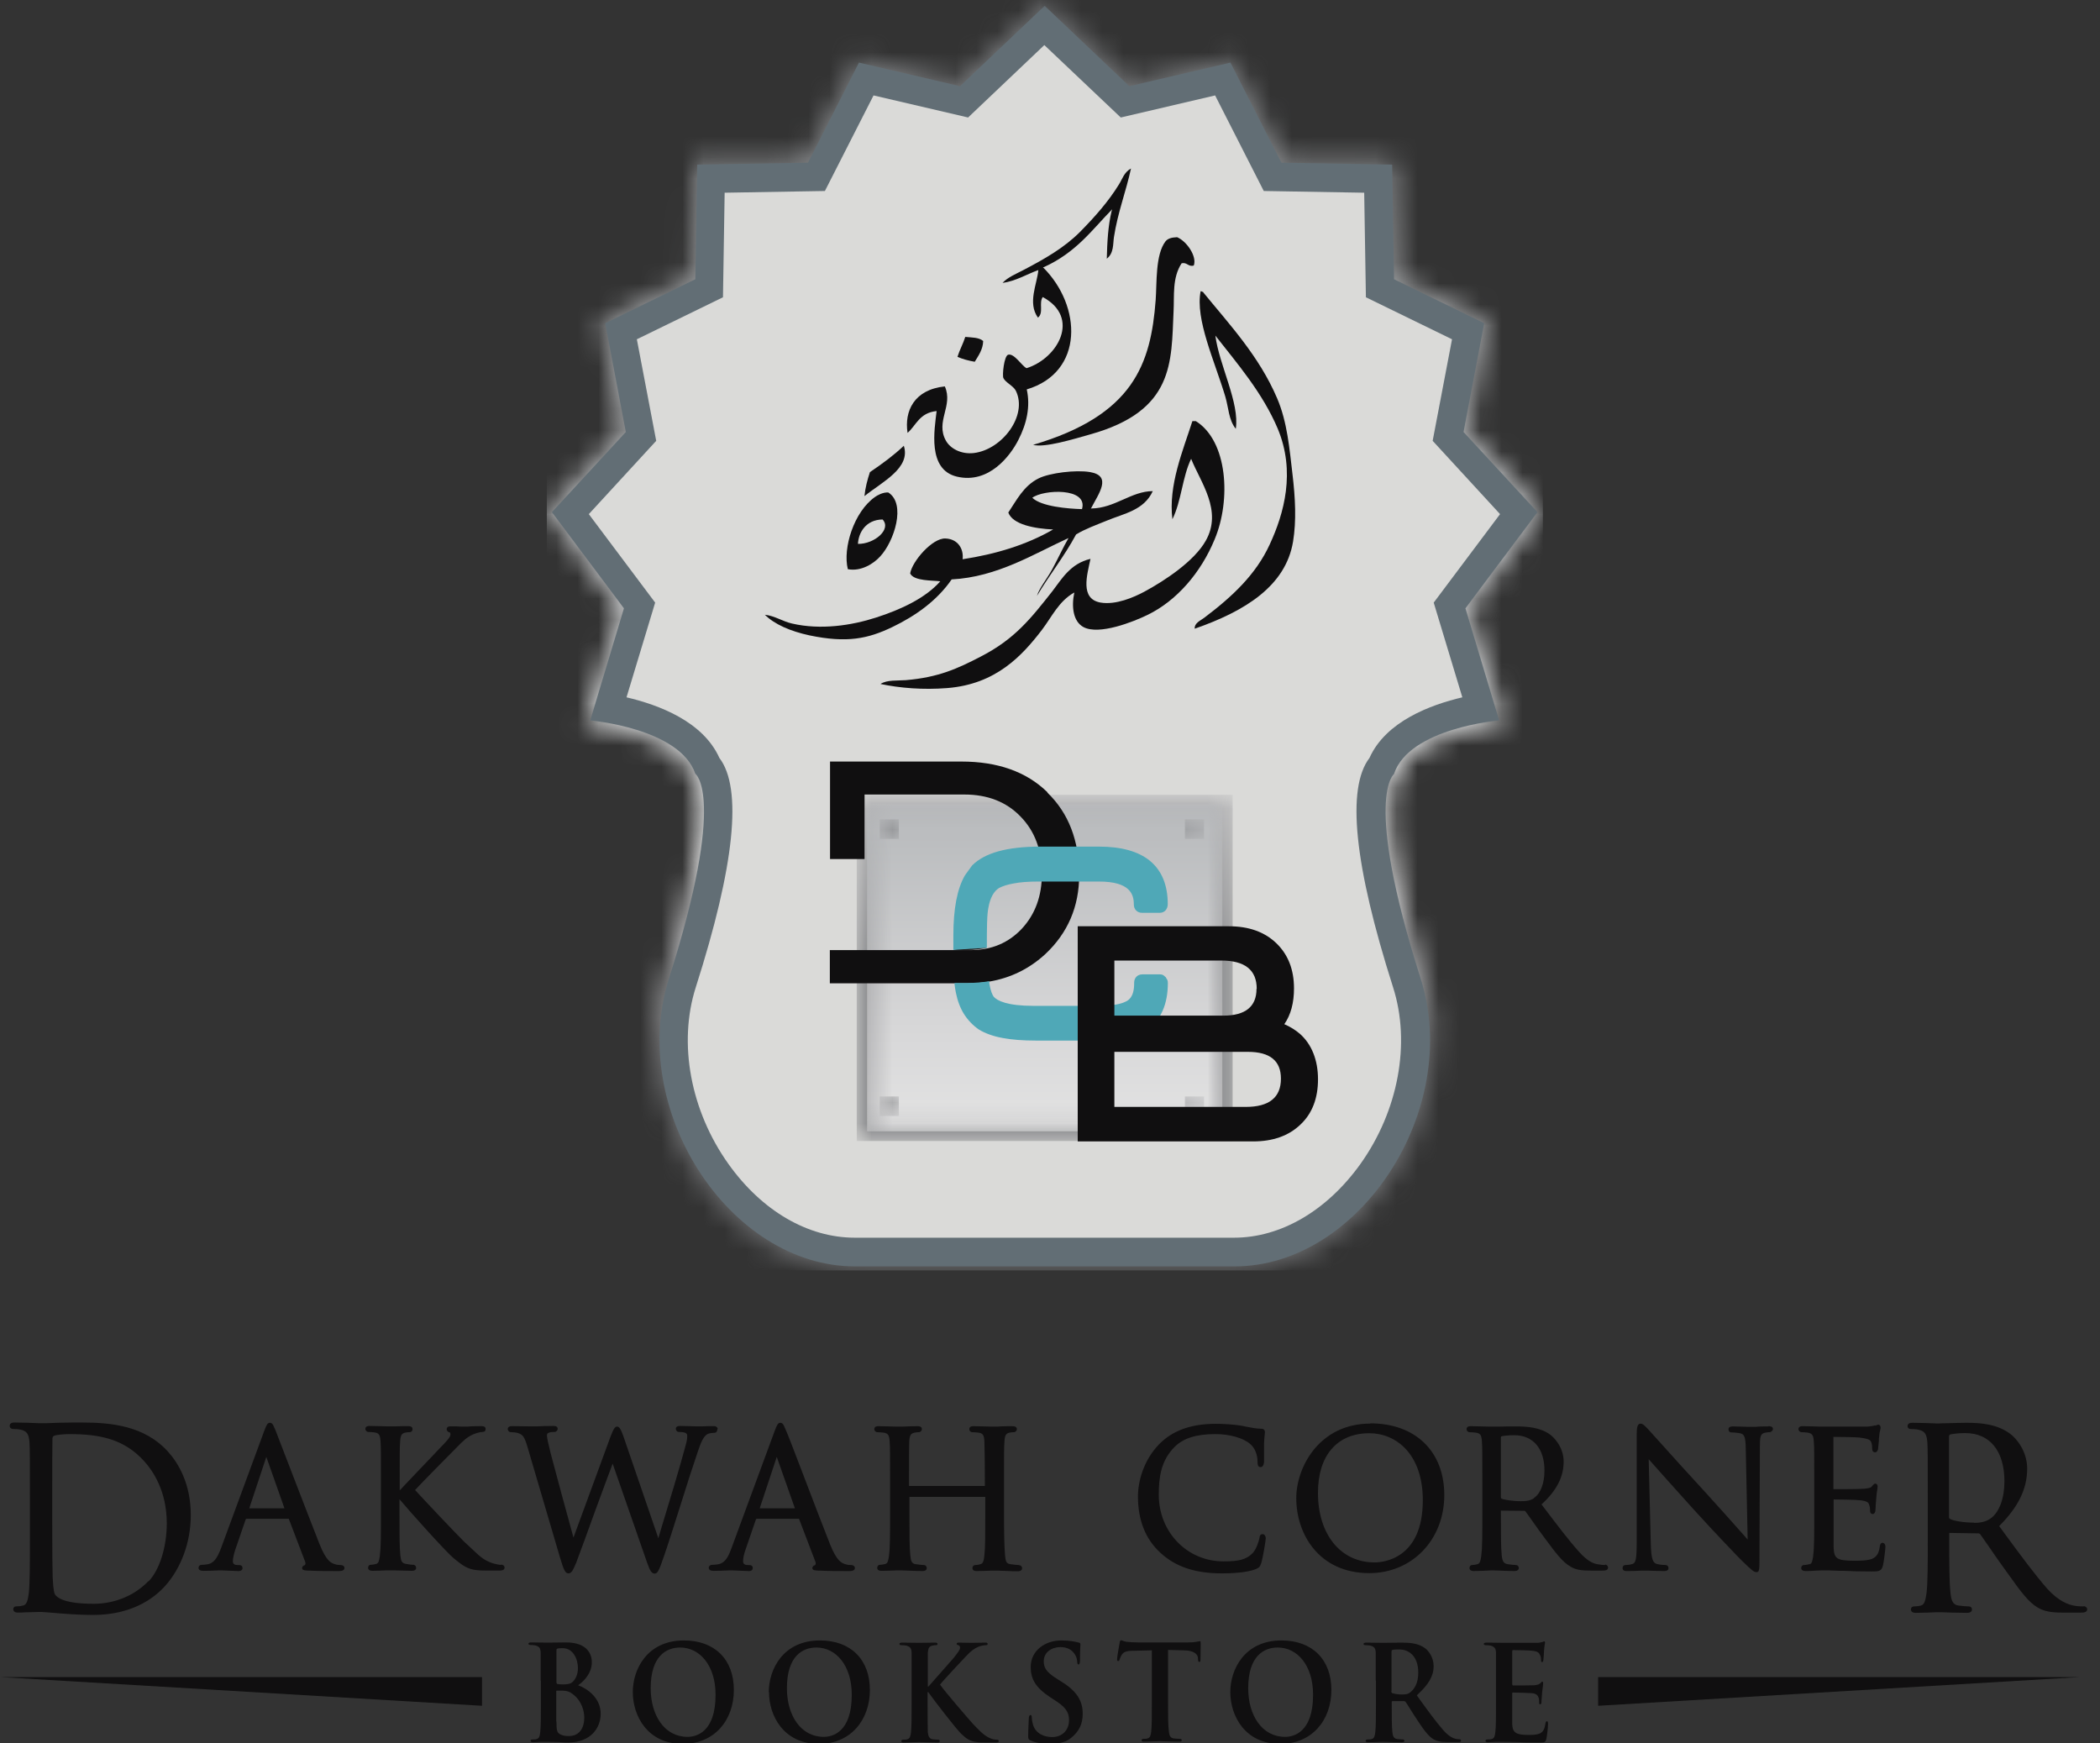
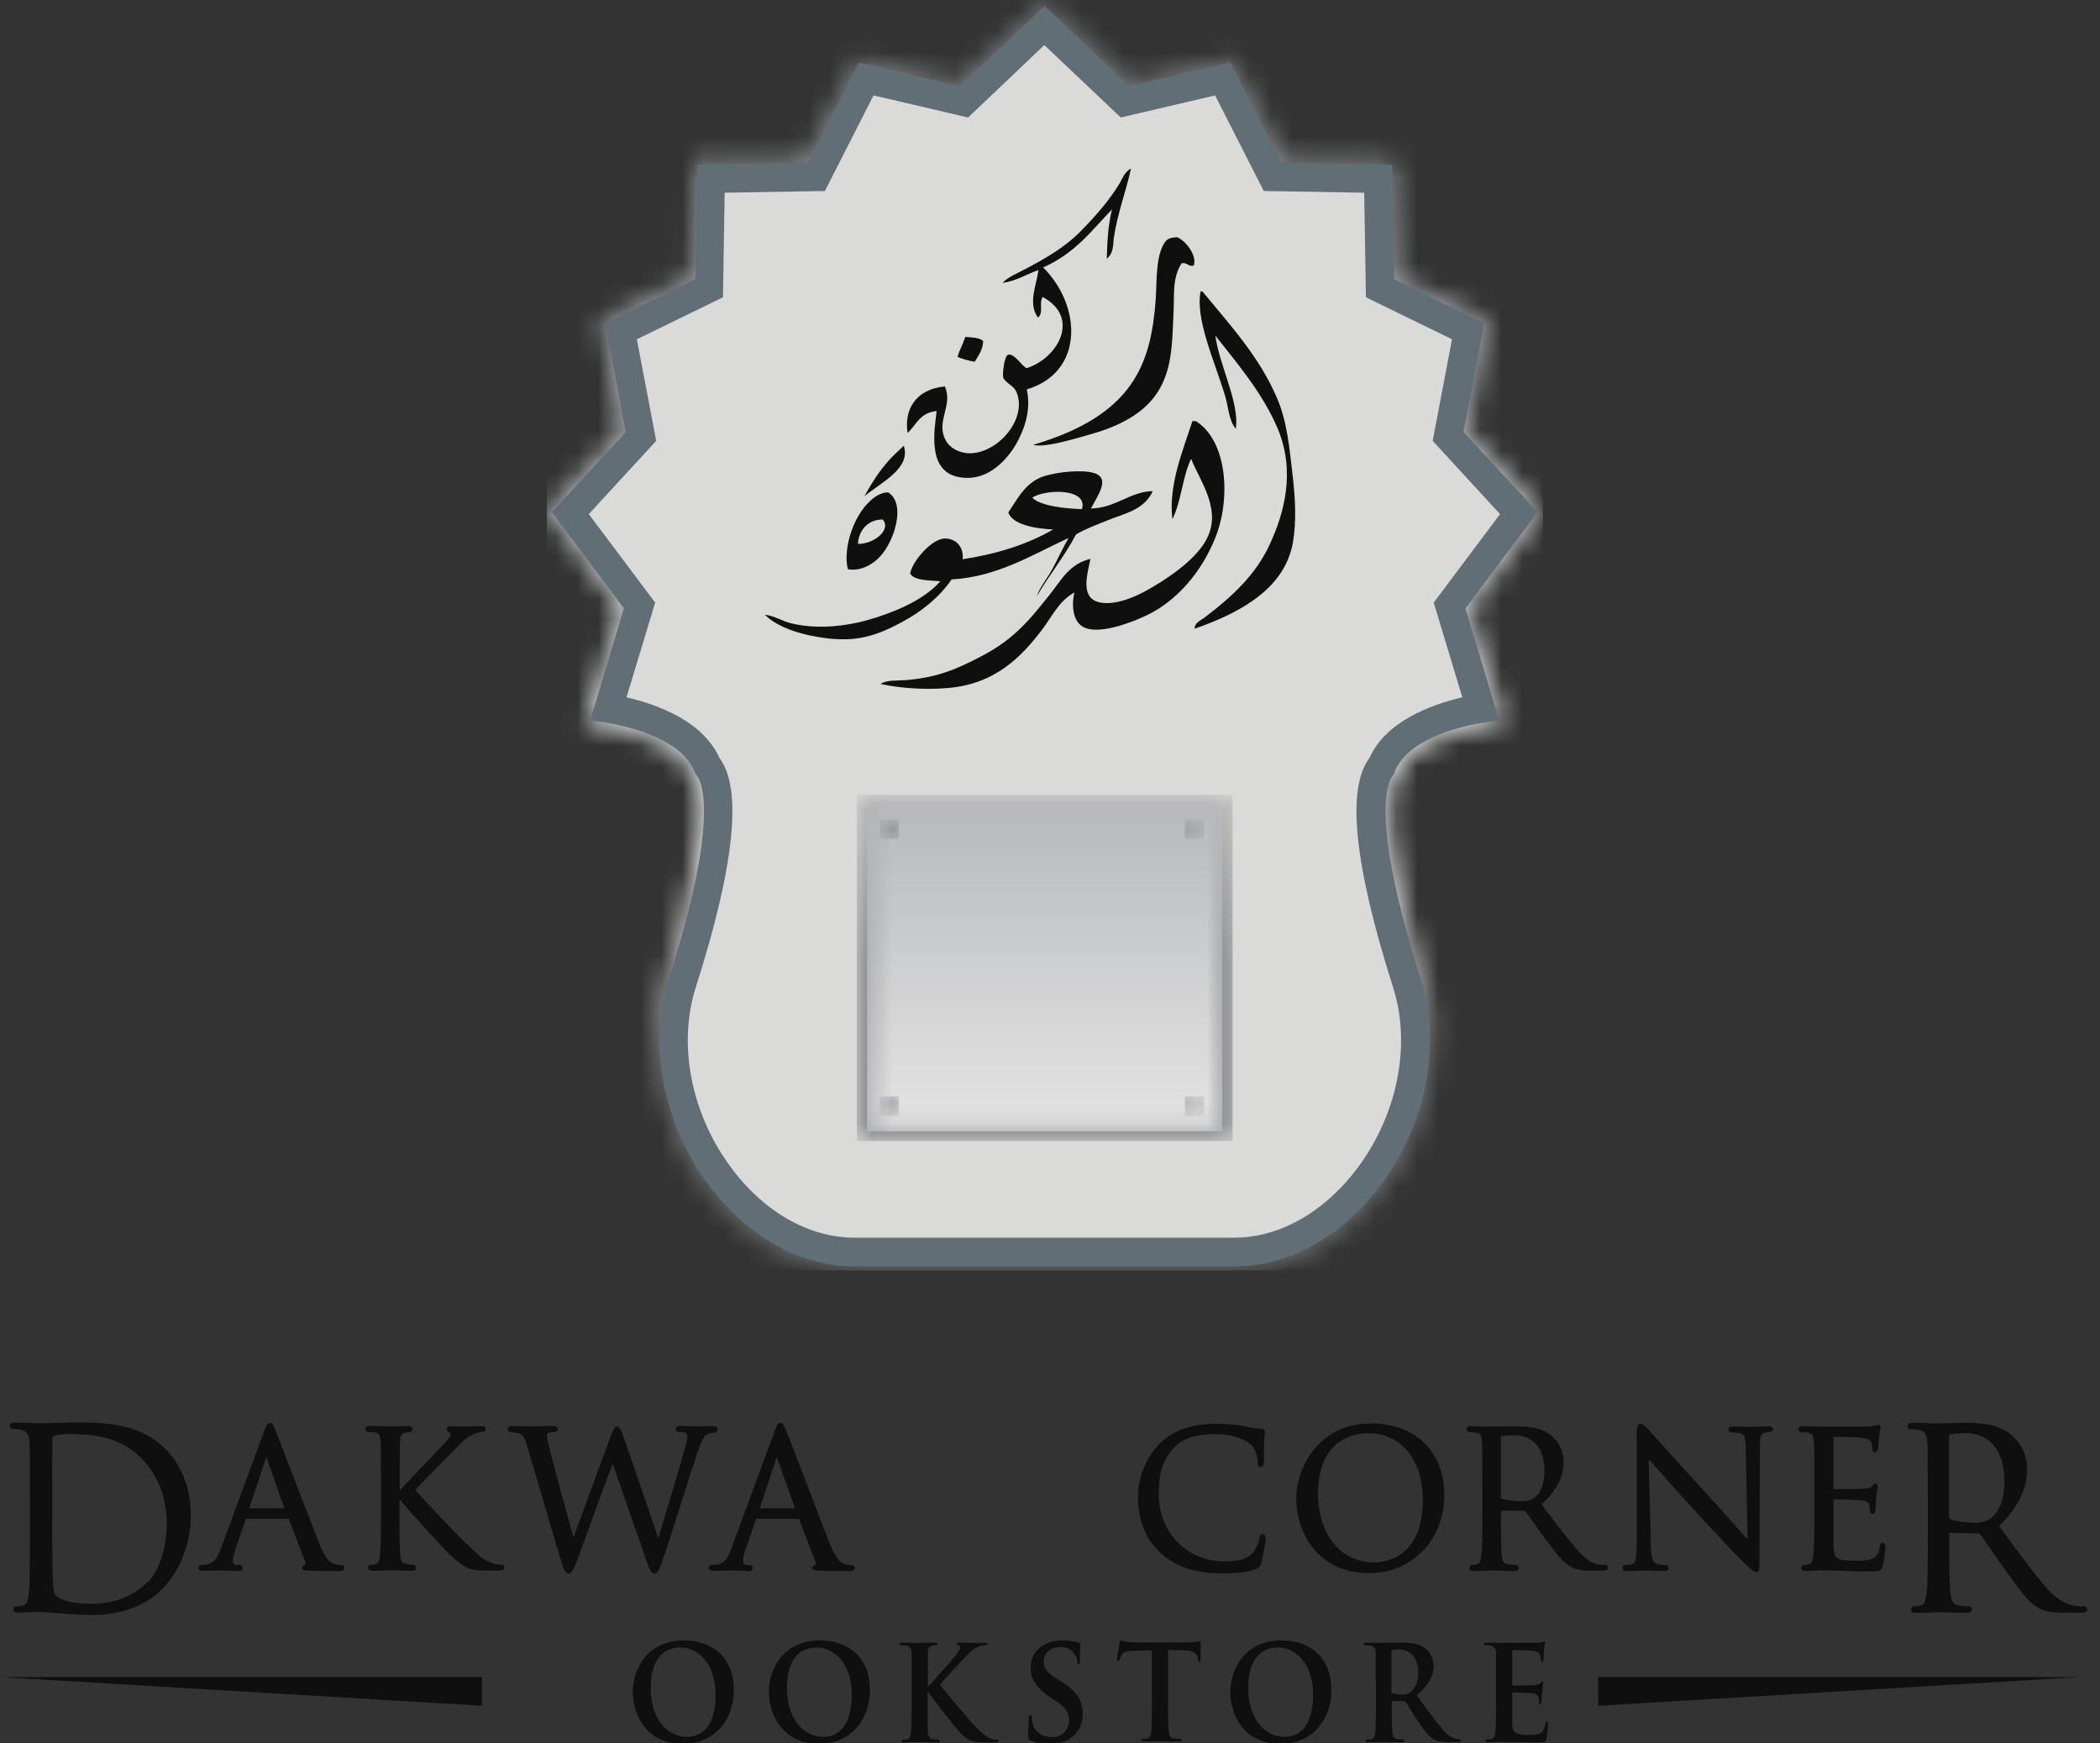
<svg xmlns="http://www.w3.org/2000/svg" width="100" height="83" viewBox="0 0 100 83" fill="none">
  <rect x="0" y="0" width="100" height="83" fill="#333333" stroke="none" />
  <g clip-path="url(#clip0_4188_7277)">
    <mask id="mask0_4188_7277" style="mask-type:luminance" maskUnits="userSpaceOnUse" x="26" y="0" width="48" height="61">
      <path d="M45.666 3.88L40.803 2.747L38.366 7.543L33.021 7.635L32.931 13.165L28.608 15.267L29.601 20.501L26.031 24.368L29.501 29L27.846 34.469L28.087 34.49C28.087 34.49 32.239 34.867 32.931 36.908V36.969L32.991 37C33.011 37.01 34.314 38.234 31.677 46.53C30.664 49.703 31.326 53.376 33.452 56.345C35.337 58.978 37.985 60.498 40.712 60.498H58.793C61.521 60.498 64.168 58.988 66.053 56.345C68.179 53.376 68.841 49.703 67.828 46.53C65.191 38.234 66.495 37.01 66.505 37.01L66.555 36.979L66.575 36.918C67.267 34.877 71.378 34.5 71.418 34.5L71.649 34.48L69.994 29.011L73.464 24.378L69.904 20.511L70.897 15.277L66.575 13.175L66.484 7.645L61.139 7.553L58.703 2.757L53.839 3.89L49.748 0.013L45.656 3.89L45.666 3.88Z" fill="white" />
    </mask>
    <g mask="url(#mask0_4188_7277)">
      <path d="M73.472 0H26.039V60.496H73.472V0Z" fill="url(#paint0_linear_4188_7277)" />
    </g>
    <mask id="mask1_4188_7277" style="mask-type:luminance" maskUnits="userSpaceOnUse" x="0" y="0" width="100" height="91">
      <path d="M99.604 0.001H0.125V90.841H99.604V0.001Z" fill="white" />
    </mask>
    <g mask="url(#mask1_4188_7277)">
      <path d="M66.383 36.846C67.116 34.663 71.388 34.306 71.388 34.306L69.783 28.969L73.213 24.388L69.693 20.572L70.676 15.389L66.383 13.297L66.293 7.838L61.019 7.746L58.592 2.981L53.778 4.104L49.747 0.277L45.716 4.104L40.902 2.981L38.475 7.746L33.201 7.838L33.11 13.297L28.818 15.389L29.801 20.572L26.281 24.388L29.711 28.969L28.106 34.306C28.106 34.306 32.378 34.673 33.11 36.846C33.11 36.846 34.625 37.887 31.857 46.59C29.871 52.825 34.735 60.304 40.712 60.304H58.792C64.759 60.304 69.633 52.825 67.647 46.59C64.879 37.887 66.394 36.846 66.394 36.846" fill="#626E75" />
      <path d="M40.705 58.938C38.468 58.938 36.282 57.663 34.688 55.428C32.883 52.898 32.281 49.674 33.133 47.011C34.989 41.205 35.36 37.532 34.257 36.093C33.474 34.348 31.358 33.563 29.834 33.206L31.198 28.696L28.039 24.482L31.248 20.992L30.326 16.156L34.427 14.156L34.507 9.177L39.281 9.095L41.597 4.544L46.1 5.595L49.73 2.146L53.37 5.595L57.863 4.544L60.179 9.095L64.962 9.177L65.043 14.156L69.144 16.156L68.222 20.992L71.431 24.482L68.272 28.696L69.635 33.206C68.121 33.563 65.995 34.348 65.213 36.093C64.11 37.532 64.481 41.195 66.336 47.011C67.189 49.674 66.587 52.898 64.782 55.428C63.188 57.653 60.991 58.938 58.765 58.938H40.684H40.705Z" fill="#DADAD8" />
      <path fill-rule="evenodd" clip-rule="evenodd" d="M57.182 13.868C57.182 13.868 57.233 13.868 57.243 13.899C57.273 13.878 57.293 13.899 57.303 13.929C58.536 15.44 59.96 16.96 60.813 18.96C61.304 20.102 61.404 21.388 61.545 22.561C61.685 23.745 61.735 24.796 61.575 25.786C61.224 27.908 59.288 29.102 56.892 29.938C56.871 29.663 57.172 29.551 57.343 29.418C58.697 28.398 59.81 27.347 60.462 25.928C61.144 24.459 61.705 22.47 60.843 20.409C60.121 18.704 58.927 17.327 57.874 15.98C58.055 17.388 59.038 19.184 58.847 20.419C58.506 20 58.506 19.419 58.346 18.878C57.834 17.174 56.912 15.215 57.172 13.868" fill="#100F10" />
      <path fill-rule="evenodd" clip-rule="evenodd" d="M51.156 28.214C50.413 28.633 50.093 29.367 49.611 30C48.679 31.214 47.435 32.581 45.109 32.765C43.955 32.857 42.852 32.765 41.93 32.571C42.23 32.367 42.732 32.418 43.133 32.388C44.697 32.255 45.6 31.837 46.703 31.265C48.328 30.429 49.09 29.449 50.113 28.153C50.554 27.582 50.965 26.837 51.928 26.613C51.767 27.378 51.416 28.52 52.409 28.694C53.131 28.816 53.983 28.449 54.495 28.174C55.498 27.633 56.871 26.715 57.413 25.755C58.235 24.317 57.162 22.96 56.721 21.848C56.3 22.715 56.26 23.858 55.829 24.725C55.628 23.113 56.33 21.46 56.781 20.052C56.831 20.052 56.892 20.052 56.942 20.052C58.466 21.001 58.626 23.807 57.844 25.674C57.182 27.286 56.019 28.612 54.655 29.276C53.993 29.602 52.329 30.265 51.587 29.857C51.105 29.592 51.015 28.898 51.156 28.225" fill="#100F10" />
      <path fill-rule="evenodd" clip-rule="evenodd" d="M51.965 24.213C53.089 24.203 53.871 23.387 54.894 23.387C54.472 24.305 53.53 24.448 52.697 24.795C52.176 25.009 51.685 25.183 51.243 25.448C50.672 26.509 49.98 27.366 49.378 28.376C49.489 27.999 49.859 27.57 50.12 27.08C50.381 26.601 50.622 26.07 50.882 25.621C49.228 26.376 47.493 27.478 45.317 27.591C44.615 28.611 43.582 29.335 42.499 29.856C41.336 30.417 40.333 30.631 38.538 30.254C37.645 30.06 36.883 29.733 36.422 29.274C36.893 29.325 37.264 29.59 37.715 29.692C39.079 30.009 40.553 29.784 41.717 29.407C42.9 29.029 44.073 28.478 44.775 27.682C44.444 27.631 43.512 27.682 43.341 27.305C43.441 26.723 44.394 25.621 45.016 25.642C45.618 25.662 45.898 26.142 45.838 26.631C47.423 26.387 48.877 25.948 50.15 25.213C49.258 25.172 48.225 24.979 48.014 24.407C48.395 23.846 48.736 23.132 49.468 22.775C49.99 22.52 51.223 22.366 51.905 22.479C52.968 22.662 52.326 23.489 51.945 24.224M49.157 23.703C49.589 24.122 50.842 24.224 51.524 24.244C51.825 23.203 49.679 23.305 49.157 23.703Z" fill="#100F10" />
-       <path fill-rule="evenodd" clip-rule="evenodd" d="M43.039 21.227C43.38 22.288 42.016 22.941 41.164 23.624C41.204 23.226 41.304 22.849 41.425 22.482C42.017 22.084 42.568 21.675 43.039 21.227Z" fill="#100F10" />
+       <path fill-rule="evenodd" clip-rule="evenodd" d="M43.039 21.227C43.38 22.288 42.016 22.941 41.164 23.624C42.017 22.084 42.568 21.675 43.039 21.227Z" fill="#100F10" />
      <path fill-rule="evenodd" clip-rule="evenodd" d="M42.299 23.451C43.161 23.992 42.58 25.777 41.918 26.492C41.617 26.828 41.015 27.226 40.373 27.104C40.123 26.104 40.664 24.369 41.667 23.665C41.767 23.594 42.038 23.431 42.309 23.451M40.855 25.9C41.637 25.91 42.469 25.206 42.028 24.737C41.206 24.747 40.875 25.4 40.855 25.9Z" fill="#100F10" />
      <path fill-rule="evenodd" clip-rule="evenodd" d="M49.665 12.727C51.521 14.564 51.631 17.727 48.893 18.543C49.074 19.349 48.893 20.176 48.492 20.951C48.121 21.686 47.098 23.063 45.564 22.696C44.15 22.359 44.501 20.451 44.601 19.574C43.779 19.655 43.629 20.257 43.217 20.614C43.057 19.574 43.528 18.553 44.992 18.4C45.404 19.329 44.531 20.063 45.042 20.982C45.243 21.349 45.755 21.645 46.376 21.573C47.72 21.41 48.953 19.788 48.372 18.604C48.252 18.37 47.88 18.217 47.78 18.002C47.72 17.88 47.81 16.941 48.011 16.89C48.302 16.819 48.643 17.41 48.883 17.533C50.377 17.064 51.471 15.125 49.655 14.145C49.455 14.421 49.716 14.9 49.425 15.125C48.923 14.421 49.385 13.533 49.445 12.86C48.903 13.054 48.362 13.39 47.74 13.472C47.981 13.207 48.382 13.043 48.713 12.87C49.786 12.309 50.688 11.789 51.44 11.033C52.142 10.319 52.784 9.595 53.286 8.778C53.446 8.523 53.526 8.207 53.857 8.023C53.627 9.095 53.225 10.115 53.045 11.289C52.995 11.625 53.045 12.054 52.704 12.319C52.724 11.533 52.764 10.758 52.935 10.044C52.935 10.023 52.965 10.003 52.955 9.972C52.002 10.942 51.26 12.013 49.716 12.717" fill="#100F10" />
      <path fill-rule="evenodd" clip-rule="evenodd" d="M46.817 16.247C46.807 16.635 46.597 16.931 46.416 17.227C46.125 17.175 45.844 17.104 45.594 16.992C45.694 16.665 45.864 16.369 45.965 16.043C46.276 16.074 46.617 16.063 46.817 16.237" fill="#100F10" />
      <path fill-rule="evenodd" clip-rule="evenodd" d="M56.054 11.296C56.516 11.49 57.007 12.214 56.847 12.643C56.586 12.724 56.526 12.469 56.265 12.541C55.814 13.235 55.924 14.071 55.884 14.826C55.774 17.255 55.924 19.561 51.923 20.683C51.161 20.897 49.747 21.336 49.195 21.183C53.969 19.775 54.801 17.346 55.032 14.286C55.092 13.479 55.012 12.122 55.503 11.49C55.603 11.367 55.774 11.306 56.044 11.296" fill="#100F10" />
    </g>
    <mask id="mask2_4188_7277" style="mask-type:luminance" maskUnits="userSpaceOnUse" x="40" y="37" width="19" height="18">
      <path d="M58.697 37.846H40.797V54.334H58.697V37.846Z" fill="white" />
    </mask>
    <g mask="url(#mask2_4188_7277)">
      <path d="M58.697 37.846H40.797V54.334H58.697V37.846Z" fill="url(#paint1_linear_4188_7277)" />
    </g>
    <mask id="mask3_4188_7277" style="mask-type:luminance" maskUnits="userSpaceOnUse" x="41" y="38" width="18" height="16">
      <path d="M58.206 38.293H41.289V53.873H58.206V38.293Z" fill="white" />
    </mask>
    <g mask="url(#mask3_4188_7277)">
      <path d="M58.206 38.293H41.289V53.873H58.206V38.293Z" fill="url(#paint2_linear_4188_7277)" />
    </g>
    <mask id="mask4_4188_7277" style="mask-type:luminance" maskUnits="userSpaceOnUse" x="41" y="39" width="2" height="1">
      <path d="M41.891 39.479C41.891 39.734 42.091 39.949 42.342 39.949C42.593 39.949 42.803 39.744 42.803 39.479C42.803 39.214 42.603 39.01 42.342 39.01C42.081 39.01 41.891 39.214 41.891 39.479Z" fill="white" />
    </mask>
    <g mask="url(#mask4_4188_7277)">
      <path d="M42.803 39.018H41.891V39.946H42.803V39.018Z" fill="url(#paint3_radial_4188_7277)" />
    </g>
    <mask id="mask5_4188_7277" style="mask-type:luminance" maskUnits="userSpaceOnUse" x="56" y="39" width="2" height="1">
      <path d="M56.422 39.479C56.422 39.734 56.622 39.949 56.883 39.949C57.144 39.949 57.344 39.744 57.344 39.479C57.344 39.214 57.144 39.01 56.883 39.01C56.622 39.01 56.422 39.214 56.422 39.479Z" fill="white" />
    </mask>
    <g mask="url(#mask5_4188_7277)">
      <path d="M57.334 39.018H56.422V39.946H57.334V39.018Z" fill="url(#paint4_radial_4188_7277)" />
    </g>
    <mask id="mask6_4188_7277" style="mask-type:luminance" maskUnits="userSpaceOnUse" x="56" y="52" width="2" height="2">
      <path d="M56.422 52.681C56.422 52.936 56.622 53.151 56.883 53.151C57.144 53.151 57.344 52.947 57.344 52.681C57.344 52.416 57.144 52.212 56.883 52.212C56.622 52.212 56.422 52.416 56.422 52.681Z" fill="white" />
    </mask>
    <g mask="url(#mask6_4188_7277)">
      <path d="M57.334 52.212H56.422V53.14H57.334V52.212Z" fill="url(#paint5_radial_4188_7277)" />
    </g>
    <mask id="mask7_4188_7277" style="mask-type:luminance" maskUnits="userSpaceOnUse" x="41" y="52" width="2" height="2">
      <path d="M41.891 52.681C41.891 52.936 42.091 53.151 42.342 53.151C42.593 53.151 42.803 52.947 42.803 52.681C42.803 52.416 42.603 52.212 42.342 52.212C42.081 52.212 41.891 52.416 41.891 52.681Z" fill="white" />
    </mask>
    <g mask="url(#mask7_4188_7277)">
      <path d="M42.803 52.212H41.891V53.14H42.803V52.212Z" fill="url(#paint6_radial_4188_7277)" />
    </g>
    <mask id="mask8_4188_7277" style="mask-type:luminance" maskUnits="userSpaceOnUse" x="0" y="0" width="100" height="91">
-       <path d="M99.994 0.001H0.516V90.841H99.994V0.001Z" fill="white" />
-     </mask>
+       </mask>
    <g mask="url(#mask8_4188_7277)">
      <path d="M46.998 45.141C46.998 45.141 46.698 45.202 46.307 45.233C45.925 45.253 45.414 45.243 45.414 45.223C45.414 45.202 45.916 45.172 46.307 45.151C46.688 45.131 47.008 45.12 47.008 45.151" fill="#231F20" />
      <path d="M49.875 37.723C48.872 36.743 47.498 36.264 45.783 36.264H39.526V40.906H41.17V37.835H45.924C47.027 37.835 47.919 38.182 48.591 38.876C49.273 39.57 49.614 40.478 49.614 41.61C49.614 42.671 49.293 43.539 48.661 44.222C48.029 44.896 47.217 45.243 46.234 45.243H41.16H39.516V46.824H46.094C46.445 46.824 46.786 46.794 47.107 46.742C48.13 46.569 49.022 46.13 49.784 45.426C50.847 44.426 51.389 43.171 51.389 41.671C51.389 40.029 50.888 38.723 49.875 37.743" fill="#100F10" />
      <path d="M55.531 46.551L55.471 46.501C55.421 46.439 55.341 46.398 55.24 46.398H54.398C54.167 46.398 54.007 46.562 54.007 46.796V46.837C54.007 47.5 53.716 47.643 53.606 47.694C53.345 47.827 52.914 47.898 52.322 47.898H49.214C47.96 47.898 47.479 47.653 47.318 47.46C47.258 47.378 47.178 47.215 47.108 46.827V46.725C46.777 46.776 46.436 46.807 46.085 46.807H45.453V46.858C45.473 47.031 45.493 47.133 45.513 47.245C45.593 47.653 45.724 48 45.904 48.286C46.085 48.572 46.316 48.817 46.606 49.021C46.907 49.204 47.288 49.347 47.75 49.429C48.181 49.511 48.712 49.551 49.314 49.551H52.342C53.365 49.551 54.117 49.378 54.649 49.021C55.291 48.551 55.612 47.806 55.612 46.807C55.612 46.705 55.581 46.623 55.521 46.562" fill="#4FA8B7" />
      <path d="M46.993 45.13C46.993 44.671 46.993 44.284 47.003 43.967C47.013 43.549 47.043 43.345 47.063 43.243C47.143 42.763 47.324 42.437 47.575 42.284C47.735 42.202 47.966 42.12 48.267 42.069C48.577 42.008 48.968 41.978 49.44 41.978H52.328C53.822 41.978 53.992 42.59 53.992 43.069C53.992 43.304 54.153 43.467 54.384 43.467H55.226C55.447 43.467 55.607 43.304 55.607 43.049C55.607 42.141 55.316 41.447 54.755 40.988C54.203 40.539 53.391 40.315 52.338 40.315H49.54C47.956 40.315 46.893 40.61 46.291 41.212L45.95 41.682C45.579 42.325 45.398 43.273 45.398 44.549C45.398 44.794 45.398 45.018 45.398 45.233" fill="#4FA8B7" />
    </g>
-     <path d="M61.9 49.23C61.689 49.047 61.439 48.894 61.158 48.771C61.469 48.322 61.619 47.751 61.619 47.067C61.619 46.169 61.338 45.455 60.777 44.914C60.215 44.374 59.463 44.108 58.52 44.108H51.32V54.353H59.674C60.616 54.353 61.368 54.087 61.93 53.547C62.492 53.016 62.762 52.291 62.762 51.394C62.762 50.496 62.471 49.73 61.89 49.22M59.834 47.088C59.834 47.935 59.303 48.363 58.26 48.363H53.065V45.741H58.16C59.283 45.741 59.844 46.19 59.844 47.088M59.323 52.71H53.065V50.088H59.423C60.476 50.088 60.997 50.516 60.997 51.363C60.997 52.261 60.436 52.71 59.323 52.71Z" fill="#100F10" />
    <path d="M22.954 81.228L0 79.86H22.954V81.228Z" fill="#100F10" />
    <path d="M76.102 81.228L99.066 79.86H76.102V81.228Z" fill="#100F10" />
-     <path d="M25.746 80.026C25.746 79.067 25.746 78.894 25.746 78.689C25.736 78.475 25.675 78.404 25.495 78.353C25.445 78.343 25.345 78.332 25.264 78.332C25.204 78.332 25.164 78.312 25.164 78.271C25.164 78.23 25.214 78.21 25.294 78.21C25.595 78.21 25.966 78.22 26.077 78.22C26.367 78.22 26.748 78.21 26.949 78.21C28.002 78.21 28.183 78.812 28.183 79.149C28.183 79.638 27.862 80.016 27.531 80.251C28.002 80.424 28.604 80.873 28.604 81.608C28.604 82.281 28.132 82.975 27.059 82.975C26.999 82.975 26.799 82.975 26.598 82.954C26.398 82.954 26.197 82.944 26.107 82.944C26.037 82.944 25.916 82.944 25.776 82.944C25.635 82.944 25.495 82.965 25.375 82.965C25.305 82.965 25.264 82.944 25.264 82.893C25.264 82.863 25.284 82.832 25.355 82.832C25.435 82.832 25.505 82.832 25.555 82.812C25.675 82.781 25.706 82.669 25.726 82.475C25.756 82.21 25.756 81.71 25.756 81.138V80.026H25.746ZM26.498 80.128C26.498 80.128 26.518 80.189 26.538 80.189C26.588 80.2 26.678 80.21 26.809 80.21C26.999 80.21 27.16 80.189 27.26 80.098C27.41 79.965 27.521 79.73 27.521 79.434C27.521 79.016 27.3 78.485 26.799 78.485C26.718 78.485 26.608 78.486 26.548 78.506C26.508 78.506 26.498 78.537 26.498 78.608V80.128ZM26.498 81.975C26.498 82.393 26.518 82.516 26.698 82.597C26.849 82.669 26.979 82.669 27.11 82.669C27.42 82.669 27.822 82.475 27.822 81.781C27.822 81.495 27.711 80.996 27.27 80.669C27.15 80.567 26.989 80.506 26.769 80.506H26.518C26.518 80.506 26.488 80.506 26.488 80.546V81.975H26.498Z" fill="#100F10" />
    <path d="M30.133 80.575C30.133 79.504 30.805 78.116 32.57 78.116C34.034 78.116 34.946 79.024 34.946 80.473C34.946 81.922 34.014 83.044 32.51 83.044C30.825 83.044 30.133 81.698 30.133 80.575ZM34.074 80.698C34.074 79.31 33.322 78.453 32.389 78.453C31.747 78.453 30.985 78.841 30.985 80.392C30.985 81.687 31.647 82.708 32.74 82.708C33.151 82.708 34.074 82.493 34.074 80.708" fill="#100F10" />
    <path d="M36.609 80.575C36.609 79.504 37.281 78.116 39.046 78.116C40.51 78.116 41.423 79.024 41.423 80.473C41.423 81.922 40.49 83.044 38.996 83.044C37.311 83.044 36.619 81.698 36.619 80.575M40.56 80.698C40.56 79.31 39.808 78.453 38.876 78.453C38.234 78.453 37.472 78.841 37.472 80.392C37.472 81.687 38.134 82.708 39.227 82.708C39.638 82.708 40.56 82.493 40.56 80.708" fill="#100F10" />
    <path d="M44.182 80.311H44.212C44.413 80.077 45.255 79.138 45.425 78.934C45.586 78.72 45.716 78.577 45.716 78.465C45.716 78.403 45.686 78.352 45.636 78.342C45.586 78.332 45.556 78.312 45.556 78.281C45.556 78.24 45.586 78.22 45.646 78.22C45.766 78.22 46.087 78.23 46.248 78.23C46.428 78.23 46.749 78.22 46.93 78.22C46.99 78.22 47.03 78.23 47.03 78.281C47.03 78.332 47 78.342 46.94 78.342C46.849 78.342 46.709 78.373 46.599 78.414C46.418 78.485 46.228 78.618 45.987 78.883C45.806 79.077 44.934 79.995 44.764 80.22C44.964 80.516 46.107 81.842 46.328 82.087C46.589 82.352 46.809 82.617 47.12 82.76C47.291 82.842 47.411 82.842 47.481 82.842C47.531 82.842 47.561 82.873 47.561 82.913C47.561 82.954 47.531 82.975 47.421 82.975H46.91C46.739 82.975 46.629 82.975 46.508 82.954C46.198 82.924 46.007 82.791 45.756 82.546C45.506 82.301 44.392 80.852 44.262 80.658L44.202 80.577H44.172V81.148C44.172 81.73 44.172 82.219 44.182 82.495C44.202 82.668 44.252 82.791 44.392 82.821C44.473 82.832 44.603 82.842 44.673 82.842C44.723 82.842 44.754 82.873 44.754 82.913C44.754 82.954 44.703 82.975 44.643 82.975C44.322 82.975 43.901 82.954 43.761 82.954C43.63 82.954 43.259 82.975 43.029 82.975C42.959 82.975 42.918 82.954 42.918 82.913C42.918 82.883 42.938 82.842 43.009 82.842C43.099 82.842 43.159 82.842 43.209 82.821C43.33 82.791 43.36 82.668 43.38 82.485C43.41 82.219 43.41 81.719 43.41 81.148V80.036C43.41 79.077 43.41 78.903 43.41 78.699C43.4 78.485 43.34 78.414 43.159 78.363C43.109 78.352 43.019 78.342 42.928 78.342C42.868 78.342 42.828 78.322 42.828 78.281C42.828 78.24 42.878 78.22 42.959 78.22C43.269 78.22 43.63 78.23 43.771 78.23C43.911 78.23 44.322 78.22 44.513 78.22C44.603 78.22 44.643 78.23 44.643 78.281C44.643 78.332 44.613 78.342 44.563 78.342C44.503 78.342 44.473 78.342 44.403 78.363C44.242 78.393 44.202 78.485 44.182 78.699C44.182 78.903 44.182 79.077 44.182 80.036V80.311Z" fill="#100F10" />
    <path d="M49.071 82.881C48.981 82.84 48.961 82.81 48.961 82.667C48.961 82.33 48.991 81.932 48.991 81.83C48.991 81.738 49.021 81.667 49.071 81.667C49.121 81.667 49.131 81.728 49.131 81.769C49.131 81.851 49.151 81.983 49.182 82.096C49.302 82.565 49.743 82.718 50.104 82.718C50.605 82.718 50.906 82.361 50.906 81.922C50.906 81.647 50.846 81.371 50.335 81.034L49.994 80.81C49.312 80.361 49.081 79.943 49.081 79.381C49.081 78.616 49.743 78.116 50.545 78.116C50.926 78.116 51.217 78.177 51.368 78.218C51.418 78.228 51.448 78.249 51.448 78.3C51.448 78.382 51.428 78.555 51.428 79.055C51.428 79.188 51.408 79.259 51.358 79.259C51.318 79.259 51.297 79.218 51.297 79.147C51.297 79.085 51.277 78.892 51.147 78.728C51.057 78.606 50.876 78.433 50.495 78.433C50.084 78.433 49.703 78.677 49.703 79.106C49.703 79.392 49.793 79.606 50.315 79.932L50.555 80.085C51.318 80.555 51.558 81.034 51.558 81.606C51.558 82.075 51.398 82.453 50.977 82.779C50.696 83.004 50.315 83.034 50.004 83.034C49.663 83.034 49.312 83.004 49.061 82.871" fill="#100F10" />
    <path d="M54.84 78.588L53.977 78.608C53.647 78.608 53.506 78.659 53.416 78.802C53.356 78.894 53.336 78.976 53.316 79.016C53.306 79.067 53.286 79.098 53.245 79.098C53.205 79.098 53.195 79.067 53.195 78.996C53.195 78.894 53.306 78.282 53.316 78.231C53.326 78.149 53.346 78.108 53.386 78.108C53.436 78.108 53.496 78.159 53.637 78.18C53.807 78.2 54.028 78.21 54.218 78.21H56.575C56.755 78.21 56.886 78.2 56.976 78.18C57.066 78.17 57.116 78.149 57.136 78.149C57.176 78.149 57.176 78.19 57.176 78.282C57.176 78.415 57.166 78.884 57.166 79.037C57.166 79.108 57.146 79.139 57.116 79.139C57.066 79.139 57.056 79.108 57.046 79.016V78.945C57.026 78.782 56.876 78.588 56.354 78.588L55.622 78.567V81.108C55.622 81.69 55.622 82.18 55.662 82.455C55.682 82.629 55.712 82.751 55.883 82.781C55.963 82.792 56.093 82.802 56.184 82.802C56.254 82.802 56.274 82.832 56.274 82.873C56.274 82.914 56.224 82.935 56.164 82.935C55.783 82.935 55.392 82.914 55.231 82.914C55.101 82.914 54.7 82.935 54.469 82.935C54.399 82.935 54.359 82.914 54.359 82.873C54.359 82.843 54.379 82.802 54.449 82.802C54.539 82.802 54.609 82.802 54.649 82.781C54.77 82.751 54.8 82.629 54.82 82.445C54.85 82.18 54.85 81.68 54.85 81.108V78.567L54.84 78.588Z" fill="#100F10" />
    <path d="M58.586 80.575C58.586 79.504 59.258 78.116 61.023 78.116C62.487 78.116 63.399 79.024 63.399 80.473C63.399 81.922 62.467 83.044 60.963 83.044C59.278 83.044 58.586 81.698 58.586 80.575ZM62.527 80.698C62.527 79.31 61.785 78.453 60.842 78.453C60.2 78.453 59.438 78.841 59.438 80.392C59.438 81.687 60.1 82.708 61.193 82.708C61.604 82.708 62.527 82.493 62.527 80.708" fill="#100F10" />
    <path d="M65.511 80.026C65.511 79.077 65.511 78.893 65.511 78.699C65.501 78.485 65.441 78.414 65.261 78.363C65.21 78.352 65.11 78.342 65.03 78.342C64.97 78.342 64.93 78.322 64.93 78.281C64.93 78.24 64.98 78.22 65.06 78.22C65.361 78.22 65.732 78.23 65.852 78.23C66.053 78.23 66.584 78.22 66.755 78.22C67.126 78.22 67.547 78.25 67.858 78.485C68.028 78.607 68.269 78.924 68.269 79.342C68.269 79.811 68.028 80.22 67.467 80.73C67.978 81.444 68.389 82.005 68.74 82.403C69.061 82.76 69.272 82.791 69.362 82.811C69.422 82.821 69.452 82.821 69.502 82.821C69.553 82.821 69.573 82.852 69.573 82.893C69.573 82.944 69.533 82.954 69.462 82.954H68.911C68.59 82.954 68.43 82.913 68.279 82.832C68.028 82.689 67.808 82.393 67.487 81.903C67.256 81.566 67.016 81.148 66.935 81.046C66.905 81.005 66.865 81.005 66.835 81.005H66.314C66.314 81.005 66.273 81.005 66.273 81.046V81.138C66.273 81.73 66.273 82.209 66.303 82.475C66.324 82.658 66.354 82.781 66.524 82.811C66.614 82.821 66.735 82.832 66.805 82.832C66.855 82.832 66.875 82.862 66.875 82.903C66.875 82.944 66.825 82.964 66.755 82.964C66.414 82.964 65.933 82.944 65.852 82.944C65.742 82.944 65.371 82.964 65.14 82.964C65.07 82.964 65.03 82.944 65.03 82.903C65.03 82.872 65.05 82.832 65.12 82.832C65.21 82.832 65.271 82.832 65.321 82.811C65.441 82.781 65.471 82.658 65.491 82.475C65.521 82.209 65.521 81.709 65.521 81.138V80.026H65.511ZM66.253 80.516C66.253 80.577 66.263 80.607 66.303 80.628C66.434 80.668 66.604 80.689 66.745 80.689C66.975 80.689 67.056 80.668 67.156 80.587C67.336 80.444 67.537 80.169 67.537 79.658C67.537 78.771 66.996 78.546 66.654 78.546C66.514 78.546 66.374 78.546 66.314 78.567C66.273 78.577 66.263 78.597 66.263 78.659V80.526L66.253 80.516Z" fill="#100F10" />
    <path d="M71.238 80.025C71.238 79.076 71.238 78.893 71.238 78.699C71.228 78.485 71.168 78.424 70.987 78.362C70.937 78.352 70.837 78.342 70.757 78.342C70.696 78.342 70.656 78.322 70.656 78.281C70.656 78.24 70.706 78.219 70.787 78.219C71.088 78.219 71.459 78.23 71.619 78.23C71.809 78.23 73.093 78.23 73.203 78.23C73.314 78.23 73.404 78.199 73.444 78.189C73.474 78.189 73.514 78.158 73.534 78.158C73.564 78.158 73.574 78.189 73.574 78.219C73.574 78.26 73.544 78.332 73.524 78.628C73.524 78.699 73.504 78.964 73.494 79.046C73.494 79.076 73.474 79.148 73.434 79.148C73.394 79.148 73.384 79.117 73.384 79.066C73.384 79.025 73.384 78.913 73.344 78.832C73.294 78.719 73.254 78.638 72.963 78.607C72.862 78.587 72.171 78.576 72.05 78.576C72.03 78.576 72.01 78.597 72.01 78.638V80.189C72.01 80.189 72.01 80.26 72.05 80.26C72.18 80.26 72.933 80.26 73.063 80.25C73.203 80.23 73.284 80.219 73.344 80.158C73.394 80.117 73.414 80.076 73.434 80.076C73.454 80.076 73.484 80.107 73.484 80.138C73.484 80.178 73.474 80.281 73.434 80.597C73.424 80.719 73.404 80.974 73.404 81.015C73.404 81.066 73.404 81.158 73.344 81.158C73.304 81.158 73.294 81.138 73.294 81.107C73.294 81.035 73.294 80.954 73.274 80.872C73.243 80.75 73.173 80.648 72.953 80.627C72.852 80.617 72.191 80.597 72.04 80.597C72.01 80.597 72.01 80.627 72.01 80.658V81.158C72.01 81.372 72.01 81.903 72.01 82.087C72.02 82.515 72.201 82.617 72.792 82.617C72.943 82.617 73.183 82.617 73.344 82.535C73.484 82.464 73.554 82.331 73.594 82.066C73.605 82.005 73.625 81.964 73.665 81.964C73.715 81.964 73.715 82.046 73.715 82.117C73.715 82.26 73.665 82.689 73.635 82.811C73.594 82.974 73.544 82.974 73.324 82.974C72.892 82.974 72.541 82.974 72.251 82.954C71.97 82.954 71.749 82.944 71.579 82.944C71.509 82.944 71.388 82.944 71.248 82.944C71.108 82.944 70.967 82.964 70.847 82.964C70.777 82.964 70.737 82.944 70.737 82.903C70.737 82.872 70.757 82.831 70.827 82.831C70.917 82.831 70.977 82.831 71.037 82.811C71.158 82.78 71.188 82.658 71.208 82.474C71.238 82.209 71.238 81.709 71.238 81.138V80.025Z" fill="#100F10" />
    <path d="M3.931 67.739H3.459C2.998 67.739 2.517 67.76 2.226 67.77C2.096 67.77 2.005 67.77 1.965 67.77C1.955 67.77 1.895 67.77 1.815 67.77C1.574 67.76 1.083 67.739 0.702 67.739C0.631 67.739 0.461 67.739 0.461 67.903C0.461 67.984 0.531 68.045 0.611 68.045C0.712 68.045 0.892 68.056 0.972 68.076C1.283 68.147 1.373 68.28 1.404 68.688C1.424 69.066 1.424 69.392 1.424 71.229V73.31C1.424 74.412 1.424 75.371 1.373 75.861C1.323 76.218 1.273 76.412 1.103 76.453C0.982 76.484 0.862 76.494 0.782 76.494C0.672 76.494 0.631 76.565 0.631 76.626C0.631 76.79 0.812 76.79 0.872 76.79C0.952 76.79 1.053 76.79 1.153 76.779C1.273 76.779 1.404 76.769 1.524 76.769C1.734 76.759 1.915 76.759 1.965 76.759C1.985 76.759 2.106 76.769 2.256 76.779C2.416 76.79 2.637 76.81 2.878 76.83C3.519 76.882 4.041 76.902 4.432 76.902C5.856 76.902 7.049 76.422 7.862 75.524C8.634 74.657 9.085 73.433 9.085 72.147C9.085 70.637 8.483 69.657 7.982 69.106C6.879 67.903 5.315 67.739 3.921 67.739M7.069 75.29C6.418 75.973 5.465 76.371 4.462 76.371C3.179 76.371 2.747 76.126 2.617 75.922C2.537 75.8 2.517 75.249 2.507 75.065C2.497 74.851 2.487 73.769 2.487 72.504V71.045C2.487 70.157 2.487 68.933 2.497 68.535C2.497 68.423 2.517 68.392 2.597 68.362C2.667 68.331 3.038 68.29 3.289 68.29C4.743 68.29 5.916 68.515 6.889 69.606C7.28 70.045 7.942 71.004 7.942 72.535C7.942 73.667 7.601 74.759 7.069 75.31" fill="#100F10" />
    <path d="M16.252 74.527C16.172 74.527 16.052 74.527 15.921 74.476C15.771 74.425 15.54 74.343 15.219 73.537C14.938 72.833 14.427 71.497 13.976 70.333C13.555 69.242 13.194 68.303 13.123 68.119C13.103 68.079 13.093 68.038 13.073 68.007C13.013 67.854 12.963 67.752 12.853 67.752C12.742 67.752 12.692 67.844 12.582 68.14L10.526 73.721C10.346 74.19 10.185 74.456 9.844 74.496C9.774 74.507 9.654 74.517 9.594 74.517C9.513 74.517 9.453 74.578 9.453 74.66C9.453 74.751 9.533 74.802 9.684 74.802C9.924 74.802 10.195 74.792 10.386 74.782C10.476 74.782 10.546 74.782 10.566 74.782C10.606 74.782 10.707 74.782 10.827 74.792C11.008 74.792 11.228 74.813 11.348 74.813C11.529 74.813 11.549 74.711 11.549 74.67C11.549 74.578 11.489 74.527 11.399 74.527H11.318C11.228 74.527 11.088 74.507 11.088 74.353C11.088 74.201 11.138 73.996 11.208 73.782L11.699 72.354C11.699 72.354 11.72 72.323 11.729 72.323H13.745H13.755C13.755 72.323 13.755 72.323 13.755 72.333L14.537 74.384C14.537 74.384 14.557 74.466 14.537 74.496C14.527 74.517 14.507 74.537 14.487 74.547H14.467C14.467 74.547 14.387 74.588 14.387 74.67C14.387 74.782 14.517 74.782 14.698 74.792H14.758C15.149 74.813 15.64 74.813 16.142 74.813C16.372 74.813 16.403 74.721 16.403 74.67C16.403 74.588 16.332 74.527 16.232 74.527M11.87 71.823L12.672 69.405C12.672 69.405 12.672 69.385 12.682 69.374C12.682 69.374 12.682 69.395 12.692 69.405L13.545 71.823H11.86H11.87Z" fill="#100F10" />
    <path d="M23.866 74.524C23.866 74.524 23.576 74.494 23.355 74.402C22.984 74.249 22.874 74.137 22.312 73.606L22.122 73.433C21.791 73.116 20.116 71.341 19.765 70.953C20.066 70.627 21.41 69.259 21.62 69.055L21.761 68.912C22.052 68.617 22.212 68.453 22.513 68.311C22.683 68.239 22.864 68.188 22.974 68.188C23.074 68.188 23.125 68.137 23.125 68.045C23.125 67.984 23.094 67.912 22.934 67.912C22.784 67.912 22.473 67.912 22.272 67.933C22.172 67.933 22.102 67.933 22.092 67.933C21.981 67.933 21.861 67.933 21.741 67.923C21.63 67.923 21.52 67.923 21.43 67.923C21.309 67.923 21.269 67.994 21.269 68.055C21.269 68.117 21.319 68.188 21.4 68.208C21.42 68.208 21.45 68.208 21.45 68.321C21.45 68.433 21.239 68.657 21.039 68.862L20.988 68.912C20.848 69.066 20.487 69.443 20.106 69.841C19.665 70.3 19.213 70.78 19.033 70.974V70.565C19.033 69.178 19.033 68.933 19.053 68.647C19.073 68.341 19.123 68.26 19.304 68.219C19.404 68.198 19.454 68.198 19.514 68.198C19.595 68.198 19.645 68.127 19.645 68.055C19.645 67.912 19.494 67.912 19.444 67.912C19.274 67.912 19.003 67.912 18.802 67.923C18.692 67.923 18.612 67.923 18.582 67.923C18.572 67.923 18.522 67.923 18.461 67.923C18.261 67.923 17.9 67.902 17.599 67.902C17.549 67.902 17.398 67.902 17.398 68.045C17.398 68.117 17.469 68.188 17.529 68.188C17.609 68.188 17.749 68.198 17.82 68.208C18.06 68.239 18.1 68.341 18.12 68.637C18.14 68.923 18.14 69.168 18.14 70.555V72.126C18.14 72.994 18.14 73.688 18.09 74.045V74.075C18.05 74.33 18.03 74.443 17.91 74.473C17.84 74.494 17.729 74.514 17.659 74.514C17.569 74.514 17.529 74.585 17.529 74.657C17.529 74.708 17.559 74.8 17.729 74.8C17.9 74.8 18.201 74.79 18.401 74.779C18.502 74.779 18.572 74.779 18.592 74.779C18.612 74.779 18.672 74.779 18.752 74.779C18.963 74.779 19.314 74.8 19.615 74.8C19.805 74.8 19.815 74.698 19.815 74.657C19.815 74.585 19.765 74.514 19.675 74.514C19.615 74.514 19.494 74.504 19.344 74.473C19.123 74.443 19.093 74.32 19.063 74.055C19.023 73.688 19.023 73.004 19.023 72.126V71.392C19.544 72.014 21.229 73.892 21.61 74.208L21.66 74.249C22.021 74.534 22.252 74.728 22.713 74.769C22.914 74.79 23.074 74.79 23.325 74.79H23.776C23.846 74.79 24.027 74.79 24.027 74.647C24.027 74.565 23.947 74.504 23.857 74.504" fill="#100F10" />
    <path d="M34.178 68.035C34.178 68.035 34.158 67.912 33.997 67.912C33.817 67.912 33.586 67.912 33.426 67.923C33.355 67.923 33.305 67.923 33.285 67.923C33.265 67.923 33.215 67.923 33.145 67.923C32.984 67.923 32.704 67.902 32.393 67.902C32.343 67.902 32.182 67.902 32.182 68.035C32.182 68.096 32.232 68.188 32.322 68.188C32.724 68.188 32.724 68.3 32.724 68.382C32.724 68.484 32.724 68.576 32.623 68.923C32.383 69.831 31.831 71.657 31.5 72.739C31.44 72.933 31.39 73.106 31.35 73.249L29.685 68.392C29.565 68.045 29.485 67.933 29.384 67.933C29.284 67.933 29.214 68.045 29.083 68.382L27.308 73.218C27.098 72.463 26.346 69.698 26.215 69.178C26.105 68.729 26.045 68.463 26.045 68.362C26.045 68.29 26.065 68.249 26.125 68.229C26.205 68.188 26.336 68.188 26.406 68.188C26.476 68.188 26.556 68.127 26.556 68.035C26.556 67.902 26.396 67.902 26.336 67.902C26.025 67.902 25.744 67.912 25.564 67.923C25.493 67.923 25.443 67.923 25.413 67.923C25.383 67.923 25.323 67.923 25.233 67.923C25.032 67.923 24.701 67.912 24.38 67.912C24.19 67.912 24.18 68.015 24.18 68.045C24.18 68.137 24.25 68.198 24.32 68.198C24.38 68.198 24.591 68.208 24.691 68.249C24.892 68.321 24.972 68.412 25.112 68.882L26.667 74.167C26.847 74.769 26.917 74.922 27.068 74.922C27.218 74.922 27.288 74.769 27.439 74.412C27.599 73.994 27.99 72.922 28.361 71.892C28.692 70.994 29.003 70.147 29.174 69.698L30.818 74.422C30.949 74.8 31.039 74.932 31.169 74.932C31.32 74.932 31.38 74.79 31.61 74.126C31.791 73.616 32.112 72.596 32.423 71.616C32.714 70.678 33.025 69.719 33.215 69.168C33.375 68.688 33.506 68.351 33.736 68.27C33.827 68.239 33.987 68.229 34.017 68.229C34.097 68.229 34.158 68.168 34.158 68.066" fill="#100F10" />
    <path d="M40.559 74.527C40.479 74.527 40.358 74.527 40.228 74.476C40.078 74.425 39.847 74.343 39.526 73.537C39.245 72.833 38.734 71.497 38.283 70.313C37.871 69.231 37.511 68.293 37.43 68.119C37.41 68.079 37.4 68.038 37.38 68.007C37.32 67.854 37.27 67.752 37.16 67.752C37.049 67.752 36.999 67.844 36.889 68.14L34.833 73.721C34.663 74.19 34.502 74.456 34.151 74.496C34.081 74.507 33.961 74.517 33.9 74.517C33.82 74.517 33.75 74.578 33.75 74.66C33.75 74.751 33.83 74.802 33.981 74.802C34.221 74.802 34.492 74.792 34.683 74.782C34.773 74.782 34.843 74.782 34.873 74.782C34.913 74.782 35.014 74.782 35.134 74.792C35.314 74.792 35.535 74.813 35.655 74.813C35.826 74.813 35.846 74.711 35.846 74.67C35.846 74.578 35.786 74.527 35.695 74.527H35.615C35.525 74.527 35.385 74.507 35.385 74.353C35.385 74.201 35.425 73.996 35.505 73.782L35.996 72.354C35.996 72.354 36.016 72.323 36.026 72.323H38.042H38.052C38.052 72.323 38.052 72.323 38.052 72.333L38.834 74.384C38.834 74.384 38.854 74.466 38.834 74.496C38.824 74.517 38.804 74.537 38.784 74.547H38.764C38.764 74.547 38.684 74.588 38.684 74.67C38.684 74.782 38.814 74.782 38.995 74.792H39.065C39.456 74.813 39.947 74.813 40.449 74.813C40.679 74.813 40.709 74.721 40.709 74.67C40.709 74.588 40.639 74.527 40.539 74.527M36.177 71.823L36.979 69.405C36.979 69.405 36.979 69.385 36.989 69.374C36.989 69.374 36.989 69.395 36.999 69.405L37.852 71.823H36.167H36.177Z" fill="#100F10" />
-     <path d="M48.502 74.526C48.442 74.526 48.241 74.505 48.121 74.485C47.91 74.454 47.89 74.352 47.86 74.067C47.82 73.659 47.81 72.822 47.81 72.138V70.567C47.81 69.179 47.81 68.934 47.83 68.649C47.85 68.343 47.9 68.261 48.071 68.22C48.171 68.2 48.221 68.2 48.281 68.2C48.352 68.2 48.422 68.128 48.422 68.057C48.422 67.965 48.352 67.914 48.211 67.914C48.031 67.914 47.7 67.914 47.509 67.934C47.429 67.934 47.359 67.934 47.349 67.934C47.349 67.934 47.299 67.934 47.239 67.934C47.048 67.934 46.647 67.914 46.356 67.914C46.306 67.914 46.156 67.914 46.156 68.057C46.156 68.128 46.216 68.2 46.296 68.2C46.376 68.2 46.517 68.21 46.587 68.22C46.817 68.251 46.857 68.343 46.877 68.649C46.877 68.934 46.898 69.2 46.898 70.587V70.761H43.287V70.587C43.287 69.21 43.287 68.934 43.297 68.649C43.318 68.332 43.368 68.261 43.558 68.22C43.648 68.2 43.709 68.2 43.759 68.2C43.829 68.2 43.899 68.128 43.899 68.057C43.899 67.914 43.749 67.914 43.699 67.914C43.498 67.914 43.157 67.924 42.967 67.934C42.896 67.934 42.846 67.934 42.836 67.934C42.826 67.934 42.776 67.934 42.706 67.934C42.505 67.934 42.124 67.914 41.833 67.914C41.783 67.914 41.633 67.914 41.633 68.057C41.633 68.128 41.703 68.2 41.773 68.2C41.853 68.2 41.994 68.21 42.064 68.22C42.305 68.251 42.345 68.353 42.365 68.649C42.385 68.934 42.385 69.179 42.385 70.567V72.138C42.385 73.005 42.385 73.699 42.335 74.056V74.077C42.295 74.332 42.275 74.444 42.154 74.475C42.084 74.495 41.974 74.516 41.904 74.516C41.813 74.516 41.773 74.587 41.773 74.659C41.773 74.71 41.793 74.801 41.974 74.801C42.164 74.801 42.495 74.791 42.686 74.781C42.766 74.781 42.826 74.781 42.846 74.781C42.846 74.781 42.886 74.781 42.937 74.781C43.117 74.781 43.548 74.811 43.929 74.811C44.12 74.811 44.13 74.71 44.13 74.669C44.13 74.597 44.08 74.526 43.999 74.526C43.929 74.526 43.749 74.505 43.608 74.485C43.408 74.454 43.378 74.342 43.348 74.067C43.307 73.699 43.307 73.026 43.307 72.159V71.281H46.918V72.159C46.918 73.016 46.918 73.689 46.877 74.056C46.847 74.322 46.817 74.454 46.687 74.485C46.587 74.516 46.507 74.526 46.446 74.526C46.356 74.526 46.306 74.597 46.306 74.669C46.306 74.811 46.456 74.811 46.507 74.811C46.697 74.811 47.028 74.801 47.239 74.791C47.309 74.791 47.369 74.791 47.379 74.791C47.389 74.791 47.429 74.791 47.489 74.791C47.69 74.791 48.091 74.822 48.462 74.822C48.622 74.822 48.672 74.75 48.672 74.679C48.672 74.608 48.622 74.536 48.532 74.536" fill="#100F10" />
    <path d="M60.124 73.055C60.004 73.055 59.984 73.147 59.974 73.239C59.944 73.392 59.833 73.76 59.653 73.953C59.332 74.29 58.931 74.351 58.259 74.351C56.534 74.351 55.18 72.964 55.18 71.178C55.18 70.382 55.27 69.556 55.942 68.892C56.354 68.484 56.975 68.29 57.868 68.29C58.56 68.29 59.212 68.474 59.542 68.77C59.753 68.944 59.883 69.27 59.883 69.607C59.883 69.699 59.883 69.862 60.024 69.862C60.094 69.862 60.174 69.821 60.194 69.607C60.194 69.535 60.194 69.362 60.194 69.168C60.194 69.005 60.194 68.831 60.194 68.699C60.204 68.515 60.214 68.403 60.224 68.331C60.224 68.27 60.234 68.229 60.234 68.199C60.234 68.097 60.174 68.035 60.064 68.035C59.823 68.035 59.593 67.984 59.322 67.933L59.181 67.903C58.73 67.821 58.219 67.801 57.898 67.801C56.725 67.801 55.832 68.117 55.19 68.78C54.448 69.546 54.188 70.556 54.188 71.26C54.188 72.392 54.548 73.3 55.27 73.953C55.993 74.617 56.925 74.923 58.199 74.923C58.53 74.923 59.352 74.902 59.803 74.719C59.974 74.647 60.004 74.596 60.064 74.413C60.154 74.106 60.275 73.331 60.275 73.249C60.275 73.157 60.214 73.055 60.134 73.055" fill="#100F10" />
    <path d="M65.256 67.79C62.82 67.79 61.727 69.871 61.727 71.34C61.727 73.065 62.82 74.911 65.206 74.911C67.242 74.911 68.776 73.32 68.776 71.197C68.776 69.075 67.362 67.779 65.256 67.779M65.457 74.401C63.843 74.401 62.76 73.075 62.76 71.085C62.76 69.31 63.672 68.249 65.206 68.249C66.48 68.249 67.753 69.238 67.753 71.442C67.753 74.258 65.838 74.401 65.457 74.401Z" fill="#100F10" />
    <path d="M76.424 74.526C76.424 74.526 76.294 74.526 76.124 74.495C75.893 74.465 75.622 74.373 75.191 73.893C74.72 73.373 74.158 72.628 73.506 71.771L73.406 71.638C74.128 70.975 74.459 70.332 74.459 69.598C74.459 68.863 73.937 68.404 73.827 68.322C73.346 67.965 72.714 67.924 72.162 67.924C71.992 67.924 71.631 67.924 71.37 67.934C71.22 67.934 71.1 67.934 71.069 67.934C71.059 67.934 71.009 67.934 70.939 67.934C70.728 67.934 70.337 67.914 70.037 67.914C69.986 67.914 69.836 67.914 69.836 68.057C69.836 68.128 69.906 68.2 69.976 68.2C70.057 68.2 70.197 68.21 70.267 68.22C70.508 68.251 70.548 68.353 70.568 68.649C70.588 68.934 70.588 69.179 70.588 70.567V72.138C70.588 73.005 70.588 73.699 70.538 74.056V74.087C70.498 74.342 70.478 74.444 70.357 74.485C70.287 74.505 70.177 74.526 70.107 74.526C70.016 74.526 69.976 74.597 69.976 74.669C69.976 74.72 70.006 74.811 70.177 74.811C70.407 74.811 70.849 74.791 70.999 74.781H71.039C71.039 74.781 71.079 74.781 71.14 74.781C71.32 74.781 71.741 74.811 72.112 74.811C72.303 74.811 72.323 74.71 72.323 74.669C72.323 74.587 72.273 74.526 72.183 74.526C72.112 74.526 71.922 74.505 71.801 74.485C71.591 74.454 71.541 74.332 71.511 74.067C71.471 73.699 71.471 73.016 71.471 72.148V71.934L72.574 71.944C72.614 71.944 72.614 71.944 72.644 71.975C72.724 72.087 72.854 72.261 72.995 72.465C73.175 72.72 73.376 73.005 73.586 73.281C74.078 73.944 74.409 74.393 74.8 74.608C75.04 74.75 75.281 74.791 75.763 74.791H76.304C76.404 74.791 76.575 74.791 76.575 74.648C76.575 74.577 76.515 74.505 76.434 74.505M73.045 71.342C72.854 71.475 72.634 71.485 72.423 71.485C72.022 71.485 71.601 71.414 71.501 71.363C71.471 71.342 71.471 71.322 71.471 71.302V68.434C71.471 68.434 71.471 68.404 71.501 68.394C71.591 68.373 71.852 68.343 72.102 68.343C73.005 68.343 73.546 68.975 73.546 70.026C73.546 70.628 73.366 71.118 73.045 71.332" fill="#100F10" />
    <path d="M84.195 67.925C83.954 67.925 83.754 67.925 83.613 67.945C83.543 67.945 83.483 67.945 83.453 67.945C83.423 67.945 83.353 67.945 83.262 67.945C83.082 67.945 82.801 67.925 82.54 67.925C82.47 67.925 82.31 67.925 82.31 68.057C82.31 68.149 82.36 68.21 82.45 68.21C82.51 68.21 82.711 68.221 82.861 68.251C83.072 68.292 83.122 68.435 83.132 69.016L83.222 73.312C83.132 73.21 83.002 73.067 82.861 72.904C82.43 72.424 81.849 71.761 81.277 71.139C80.364 70.149 79.492 69.18 78.97 68.598C78.72 68.323 78.559 68.139 78.509 68.088L78.469 68.047C78.339 67.904 78.228 67.792 78.118 67.792C77.968 67.792 77.938 67.996 77.938 68.312V73.424C77.938 74.24 77.897 74.424 77.737 74.475C77.617 74.516 77.466 74.526 77.396 74.526C77.316 74.526 77.266 74.587 77.266 74.669C77.266 74.812 77.406 74.812 77.466 74.812C77.747 74.812 78.008 74.802 78.168 74.791C78.238 74.791 78.288 74.791 78.308 74.791C78.329 74.791 78.379 74.791 78.439 74.791C78.599 74.791 78.88 74.812 79.231 74.812C79.422 74.812 79.452 74.74 79.452 74.669C79.452 74.587 79.392 74.526 79.321 74.526C79.241 74.526 79.051 74.516 78.9 74.475C78.72 74.424 78.629 74.281 78.609 73.516L78.509 69.486C78.9 69.935 79.813 70.945 80.655 71.883C81.578 72.904 82.841 74.22 82.931 74.302C83.443 74.802 83.523 74.863 83.644 74.863C83.784 74.863 83.784 74.751 83.784 74.159L83.804 68.935C83.804 68.394 83.824 68.272 84.065 68.221C84.155 68.2 84.225 68.2 84.255 68.2C84.345 68.2 84.426 68.118 84.426 68.047C84.426 67.914 84.265 67.914 84.205 67.914" fill="#100F10" />
    <path d="M89.662 73.464C89.541 73.464 89.522 73.576 89.511 73.658C89.461 74.015 89.341 74.137 89.15 74.229C88.93 74.321 88.519 74.321 88.298 74.321C87.426 74.321 87.335 74.198 87.315 73.668C87.315 73.546 87.315 72.964 87.315 72.546C87.315 72.382 87.315 72.239 87.315 72.148V71.403C87.506 71.403 88.398 71.413 88.619 71.444C88.94 71.484 88.99 71.576 89.01 71.668C89.05 71.77 89.05 71.862 89.05 71.944C89.05 72.056 89.12 72.097 89.171 72.097C89.261 72.097 89.311 72.005 89.311 71.862C89.311 71.801 89.331 71.474 89.351 71.29C89.361 71.107 89.391 70.974 89.401 70.893C89.401 70.852 89.411 70.811 89.411 70.791C89.411 70.689 89.351 70.648 89.301 70.648C89.251 70.648 89.211 70.689 89.16 70.75L89.13 70.791C89.06 70.862 88.95 70.872 88.759 70.893H88.739C88.559 70.913 87.556 70.913 87.305 70.913C87.305 70.913 87.305 70.893 87.305 70.882V68.454C87.305 68.454 87.305 68.434 87.305 68.423C87.476 68.423 88.408 68.434 88.539 68.454C89.02 68.515 89.07 68.576 89.11 68.689C89.15 68.781 89.15 68.923 89.15 68.974C89.15 69.138 89.241 69.158 89.291 69.158C89.361 69.158 89.411 69.087 89.431 69.015C89.441 68.944 89.451 68.76 89.471 68.607C89.471 68.525 89.471 68.454 89.481 68.423C89.491 68.27 89.511 68.178 89.531 68.107C89.541 68.066 89.552 68.025 89.552 67.995C89.552 67.852 89.461 67.842 89.451 67.842C89.411 67.842 89.381 67.852 89.351 67.872C89.341 67.872 89.331 67.883 89.321 67.883H89.261C89.18 67.903 89.06 67.923 88.93 67.934C88.87 67.934 88.669 67.934 88.318 67.934C87.837 67.934 87.215 67.934 86.964 67.934H86.854C86.854 67.934 86.794 67.934 86.724 67.934C86.523 67.934 86.142 67.913 85.841 67.913C85.791 67.913 85.641 67.913 85.641 68.056C85.641 68.127 85.711 68.199 85.781 68.199C85.861 68.199 86.002 68.209 86.072 68.219C86.312 68.26 86.353 68.352 86.373 68.658C86.393 68.944 86.393 69.189 86.393 70.576V72.148C86.393 73.015 86.393 73.709 86.343 74.066V74.097C86.302 74.341 86.282 74.464 86.172 74.484C86.142 74.484 86.102 74.494 86.072 74.505C86.022 74.515 85.962 74.525 85.911 74.525C85.821 74.525 85.771 74.596 85.771 74.668C85.771 74.719 85.801 74.811 85.982 74.811C86.102 74.811 86.272 74.811 86.493 74.79C86.663 74.78 86.824 74.78 86.864 74.78C86.984 74.78 87.215 74.78 87.586 74.8H87.797C88.148 74.821 88.569 74.831 89.11 74.831C89.451 74.831 89.592 74.831 89.662 74.556C89.712 74.362 89.782 73.749 89.782 73.678C89.782 73.505 89.702 73.474 89.662 73.474" fill="#100F10" />
    <path d="M99.219 76.496C99.149 76.496 98.999 76.496 98.798 76.466C98.507 76.415 98.046 76.272 97.475 75.639C96.913 74.996 96.251 74.109 95.489 73.068L95.198 72.67C96.101 71.772 96.532 70.905 96.532 69.936C96.532 69.109 96.031 68.507 95.73 68.282C95.108 67.813 94.326 67.752 93.654 67.752C93.433 67.752 93.012 67.762 92.711 67.772C92.531 67.772 92.38 67.783 92.34 67.783C92.33 67.783 92.27 67.783 92.19 67.783C91.949 67.772 91.458 67.752 91.077 67.752C91.006 67.752 90.836 67.752 90.836 67.915C90.836 67.997 90.896 68.048 90.986 68.048C91.087 68.048 91.267 68.058 91.347 68.079C91.658 68.15 91.749 68.282 91.779 68.691C91.799 69.068 91.799 69.395 91.799 71.231V73.313C91.799 74.415 91.799 75.374 91.739 75.864C91.688 76.221 91.638 76.415 91.468 76.455C91.347 76.486 91.227 76.496 91.147 76.496C91.037 76.496 90.996 76.568 90.996 76.639C90.996 76.802 91.177 76.802 91.237 76.802C91.518 76.802 92.059 76.782 92.24 76.772H92.29C92.29 76.772 92.35 76.772 92.42 76.772C92.671 76.782 93.192 76.802 93.664 76.802C93.874 76.802 93.904 76.7 93.904 76.639C93.904 76.568 93.854 76.496 93.754 76.496C93.654 76.496 93.423 76.476 93.263 76.455C92.992 76.415 92.922 76.231 92.882 75.864C92.822 75.374 92.822 74.415 92.822 73.313V73.027C92.822 73.027 92.822 72.996 92.832 72.996L94.205 73.017C94.205 73.017 94.266 73.017 94.296 73.058C94.386 73.19 94.536 73.405 94.717 73.66C94.947 73.996 95.248 74.435 95.519 74.802L95.659 74.996C96.221 75.782 96.592 76.292 97.043 76.557C97.354 76.731 97.655 76.792 98.267 76.792H99.059C99.199 76.792 99.39 76.792 99.39 76.629C99.39 76.557 99.31 76.486 99.229 76.486M94.005 72.507C93.534 72.507 93.022 72.425 92.862 72.333C92.832 72.313 92.811 72.292 92.811 72.252V68.395C92.811 68.395 92.822 68.334 92.852 68.313C92.952 68.282 93.243 68.242 93.584 68.242C94.757 68.242 95.449 69.099 95.449 70.537C95.449 71.344 95.208 72.007 94.797 72.303C94.536 72.496 94.215 72.517 93.995 72.517" fill="#100F10" />
  </g>
  <defs>
    <linearGradient id="paint0_linear_4188_7277" x1="53.136" y1="-9.22" x2="53.136" y2="51.276" gradientUnits="userSpaceOnUse">
      <stop stop-color="#595A5C" />
      <stop offset="0.1" stop-color="#646567" />
      <stop offset="0.27" stop-color="#838587" />
      <stop offset="0.51" stop-color="#B6B8BA" />
      <stop offset="0.53" stop-color="#BBBDBF" />
      <stop offset="0.81" stop-color="#E3E4E4" />
      <stop offset="0.83" stop-color="#E7E7E7" />
      <stop offset="0.86" stop-color="#D5D5D6" />
      <stop offset="0.88" stop-color="#C5C5C7" />
      <stop offset="0.93" stop-color="#9D9EA0" />
      <stop offset="0.97" stop-color="#7B7B7D" />
      <stop offset="1" stop-color="#6E6F71" />
    </linearGradient>
    <linearGradient id="paint1_linear_4188_7277" x1="53.409" y1="29.215" x2="53.409" y2="45.703" gradientUnits="userSpaceOnUse">
      <stop stop-color="#E7E7E7" />
      <stop offset="0.51" stop-color="#B4B4B6" />
      <stop offset="1" stop-color="#808184" />
    </linearGradient>
    <linearGradient id="paint2_linear_4188_7277" x1="49.226" y1="55.434" x2="49.226" y2="39.854" gradientUnits="userSpaceOnUse">
      <stop stop-color="#E7E7E7" />
      <stop offset="0.44" stop-color="#D6D6D7" />
      <stop offset="1" stop-color="#BBBDBF" />
    </linearGradient>
    <radialGradient id="paint3_radial_4188_7277" cx="0" cy="0" r="1" gradientUnits="userSpaceOnUse" gradientTransform="translate(55.141 24.571) scale(0.461 0.469)">
      <stop stop-color="white" />
      <stop offset="0.29" stop-color="#D1D1D2" />
      <stop offset="0.61" stop-color="#A5A6A8" />
      <stop offset="0.85" stop-color="#8A8B8D" />
      <stop offset="1" stop-color="#808184" />
    </radialGradient>
    <radialGradient id="paint4_radial_4188_7277" cx="0" cy="0" r="1" gradientUnits="userSpaceOnUse" gradientTransform="translate(69.663 24.576) scale(0.461 0.469)">
      <stop stop-color="white" />
      <stop offset="0.29" stop-color="#D1D1D2" />
      <stop offset="0.61" stop-color="#A5A6A8" />
      <stop offset="0.85" stop-color="#8A8B8D" />
      <stop offset="1" stop-color="#808184" />
    </radialGradient>
    <radialGradient id="paint5_radial_4188_7277" cx="0" cy="0" r="1" gradientUnits="userSpaceOnUse" gradientTransform="translate(70.436 36.887) scale(0.461 0.469)">
      <stop stop-color="white" />
      <stop offset="0.29" stop-color="#D1D1D2" />
      <stop offset="0.61" stop-color="#A5A6A8" />
      <stop offset="0.85" stop-color="#8A8B8D" />
      <stop offset="1" stop-color="#808184" />
    </radialGradient>
    <radialGradient id="paint6_radial_4188_7277" cx="0" cy="0" r="1" gradientUnits="userSpaceOnUse" gradientTransform="translate(55.919 36.883) scale(0.461 0.469)">
      <stop stop-color="white" />
      <stop offset="0.29" stop-color="#D1D1D2" />
      <stop offset="0.61" stop-color="#A5A6A8" />
      <stop offset="0.85" stop-color="#8A8B8D" />
      <stop offset="1" stop-color="#808184" />
    </radialGradient>
    <clipPath id="clip0_4188_7277">
      <rect width="100" height="83" fill="white" />
    </clipPath>
  </defs>
</svg>